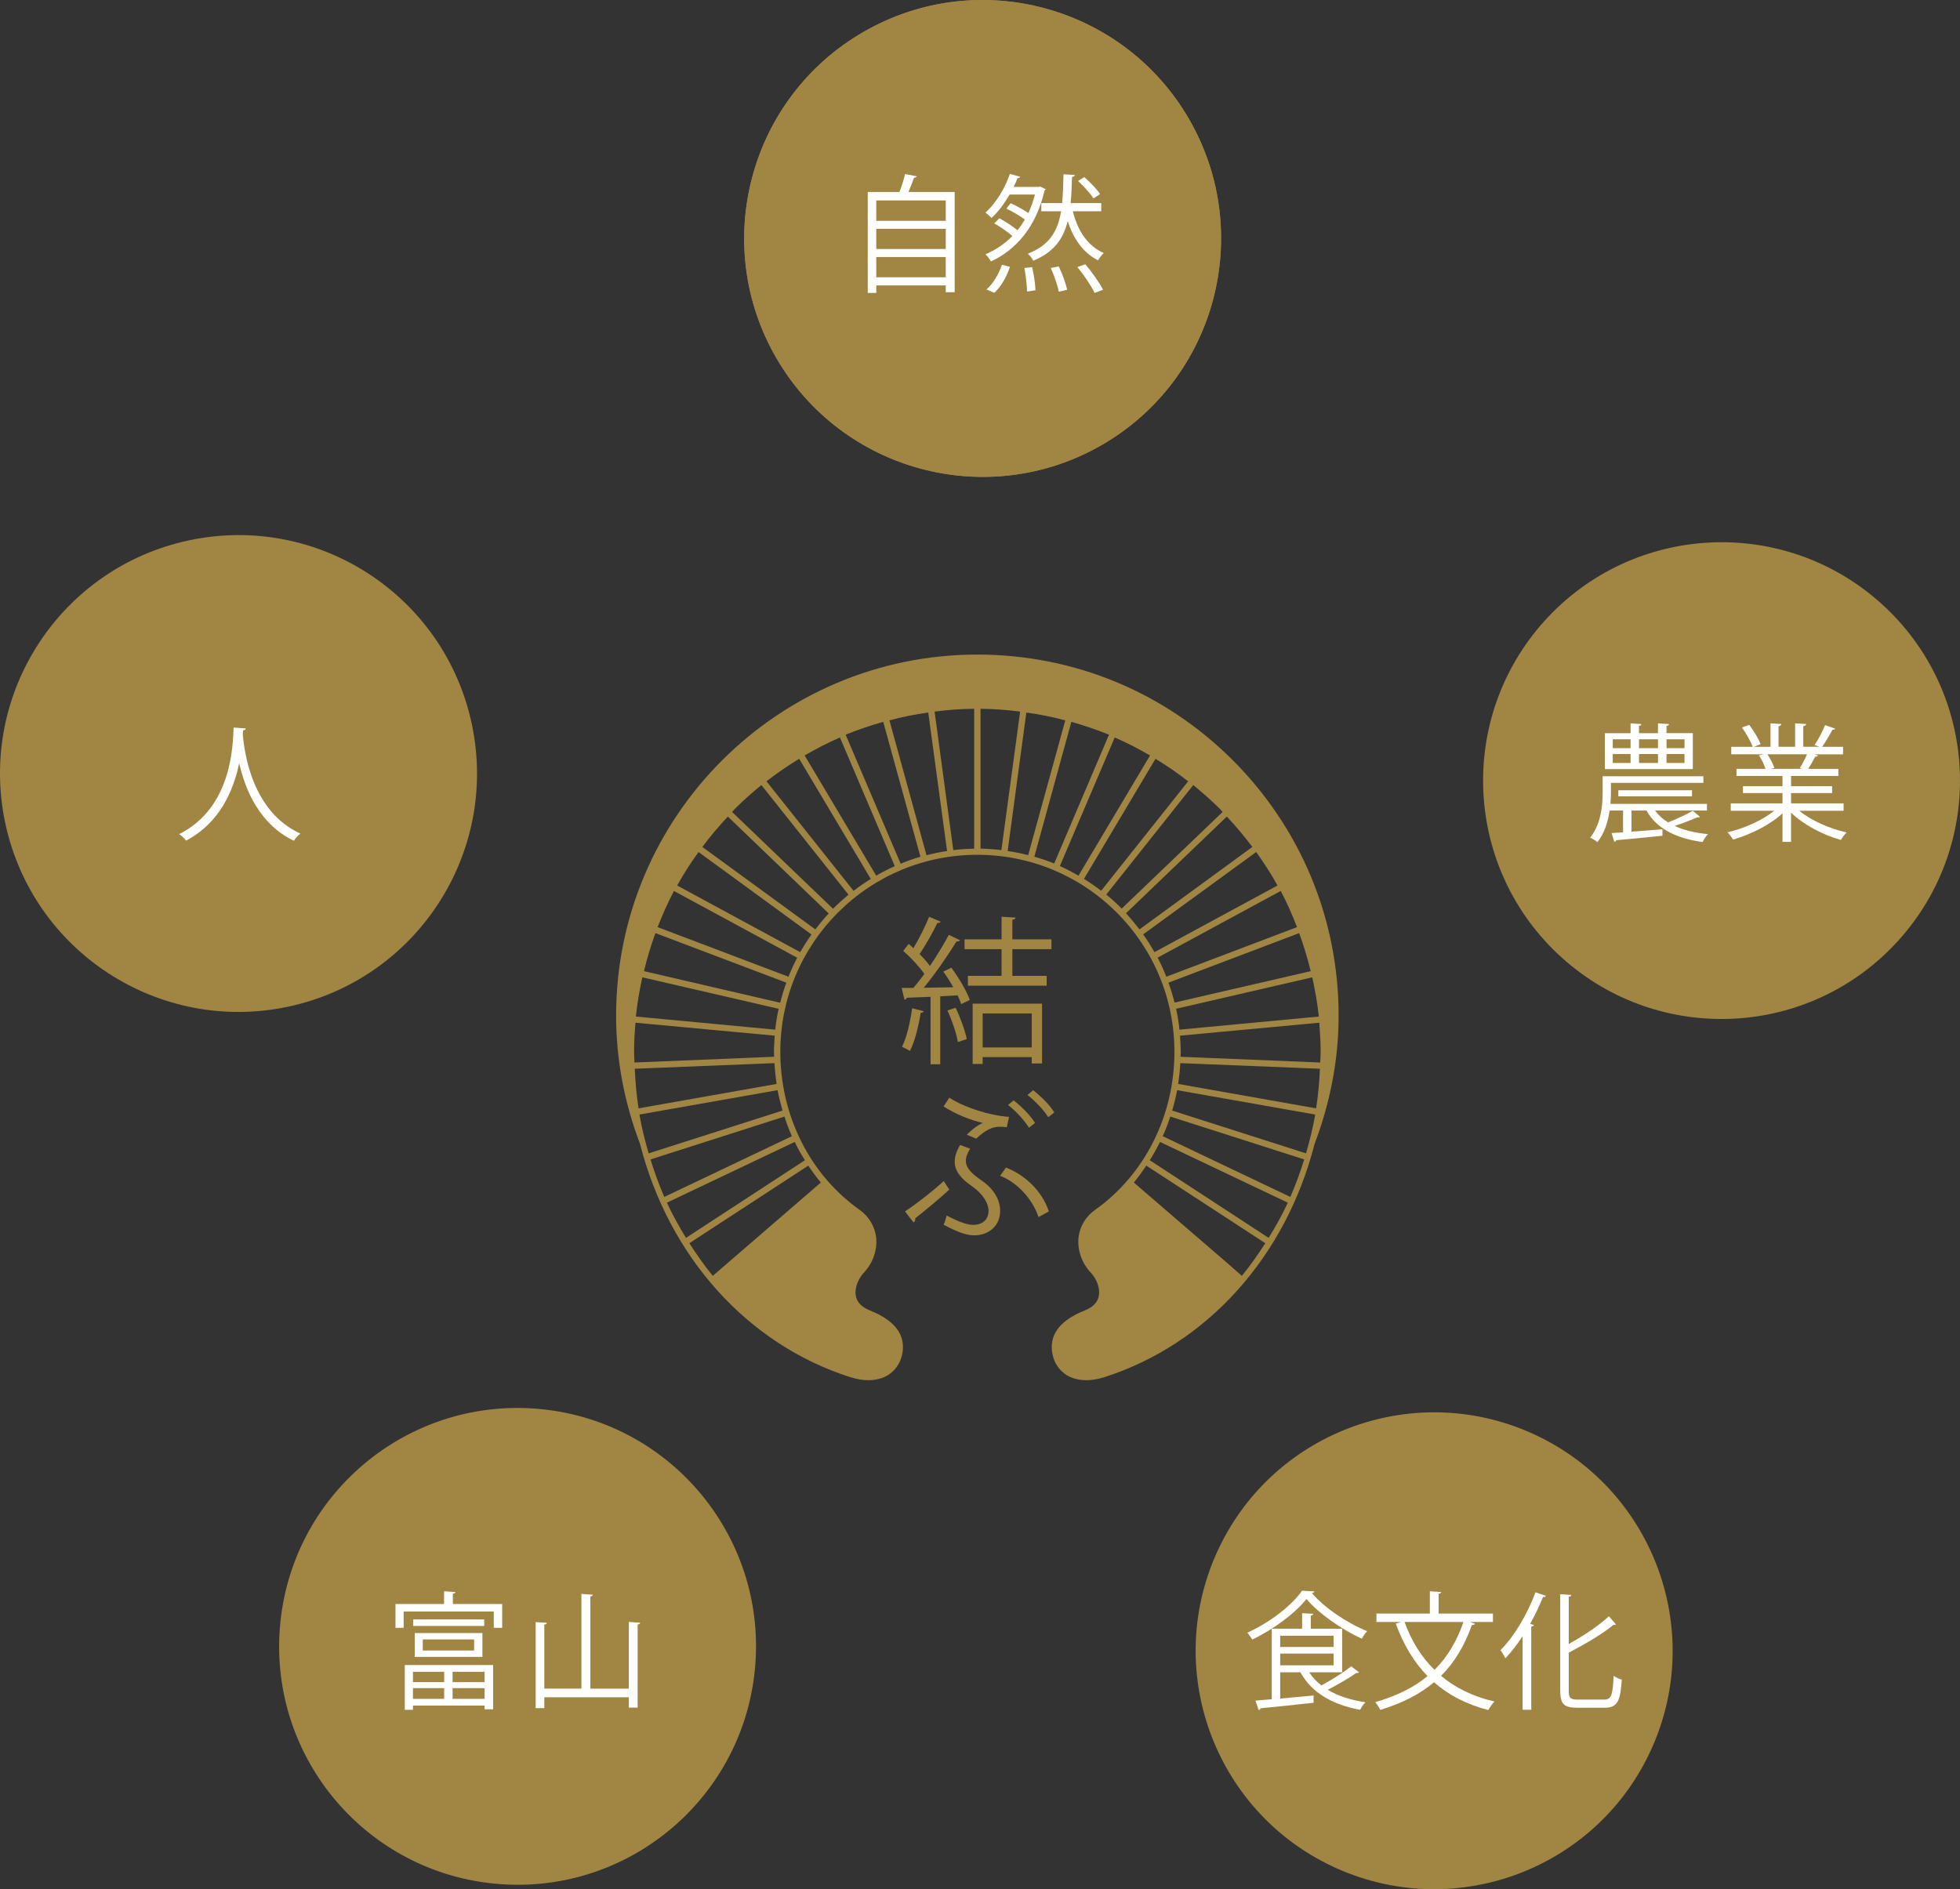
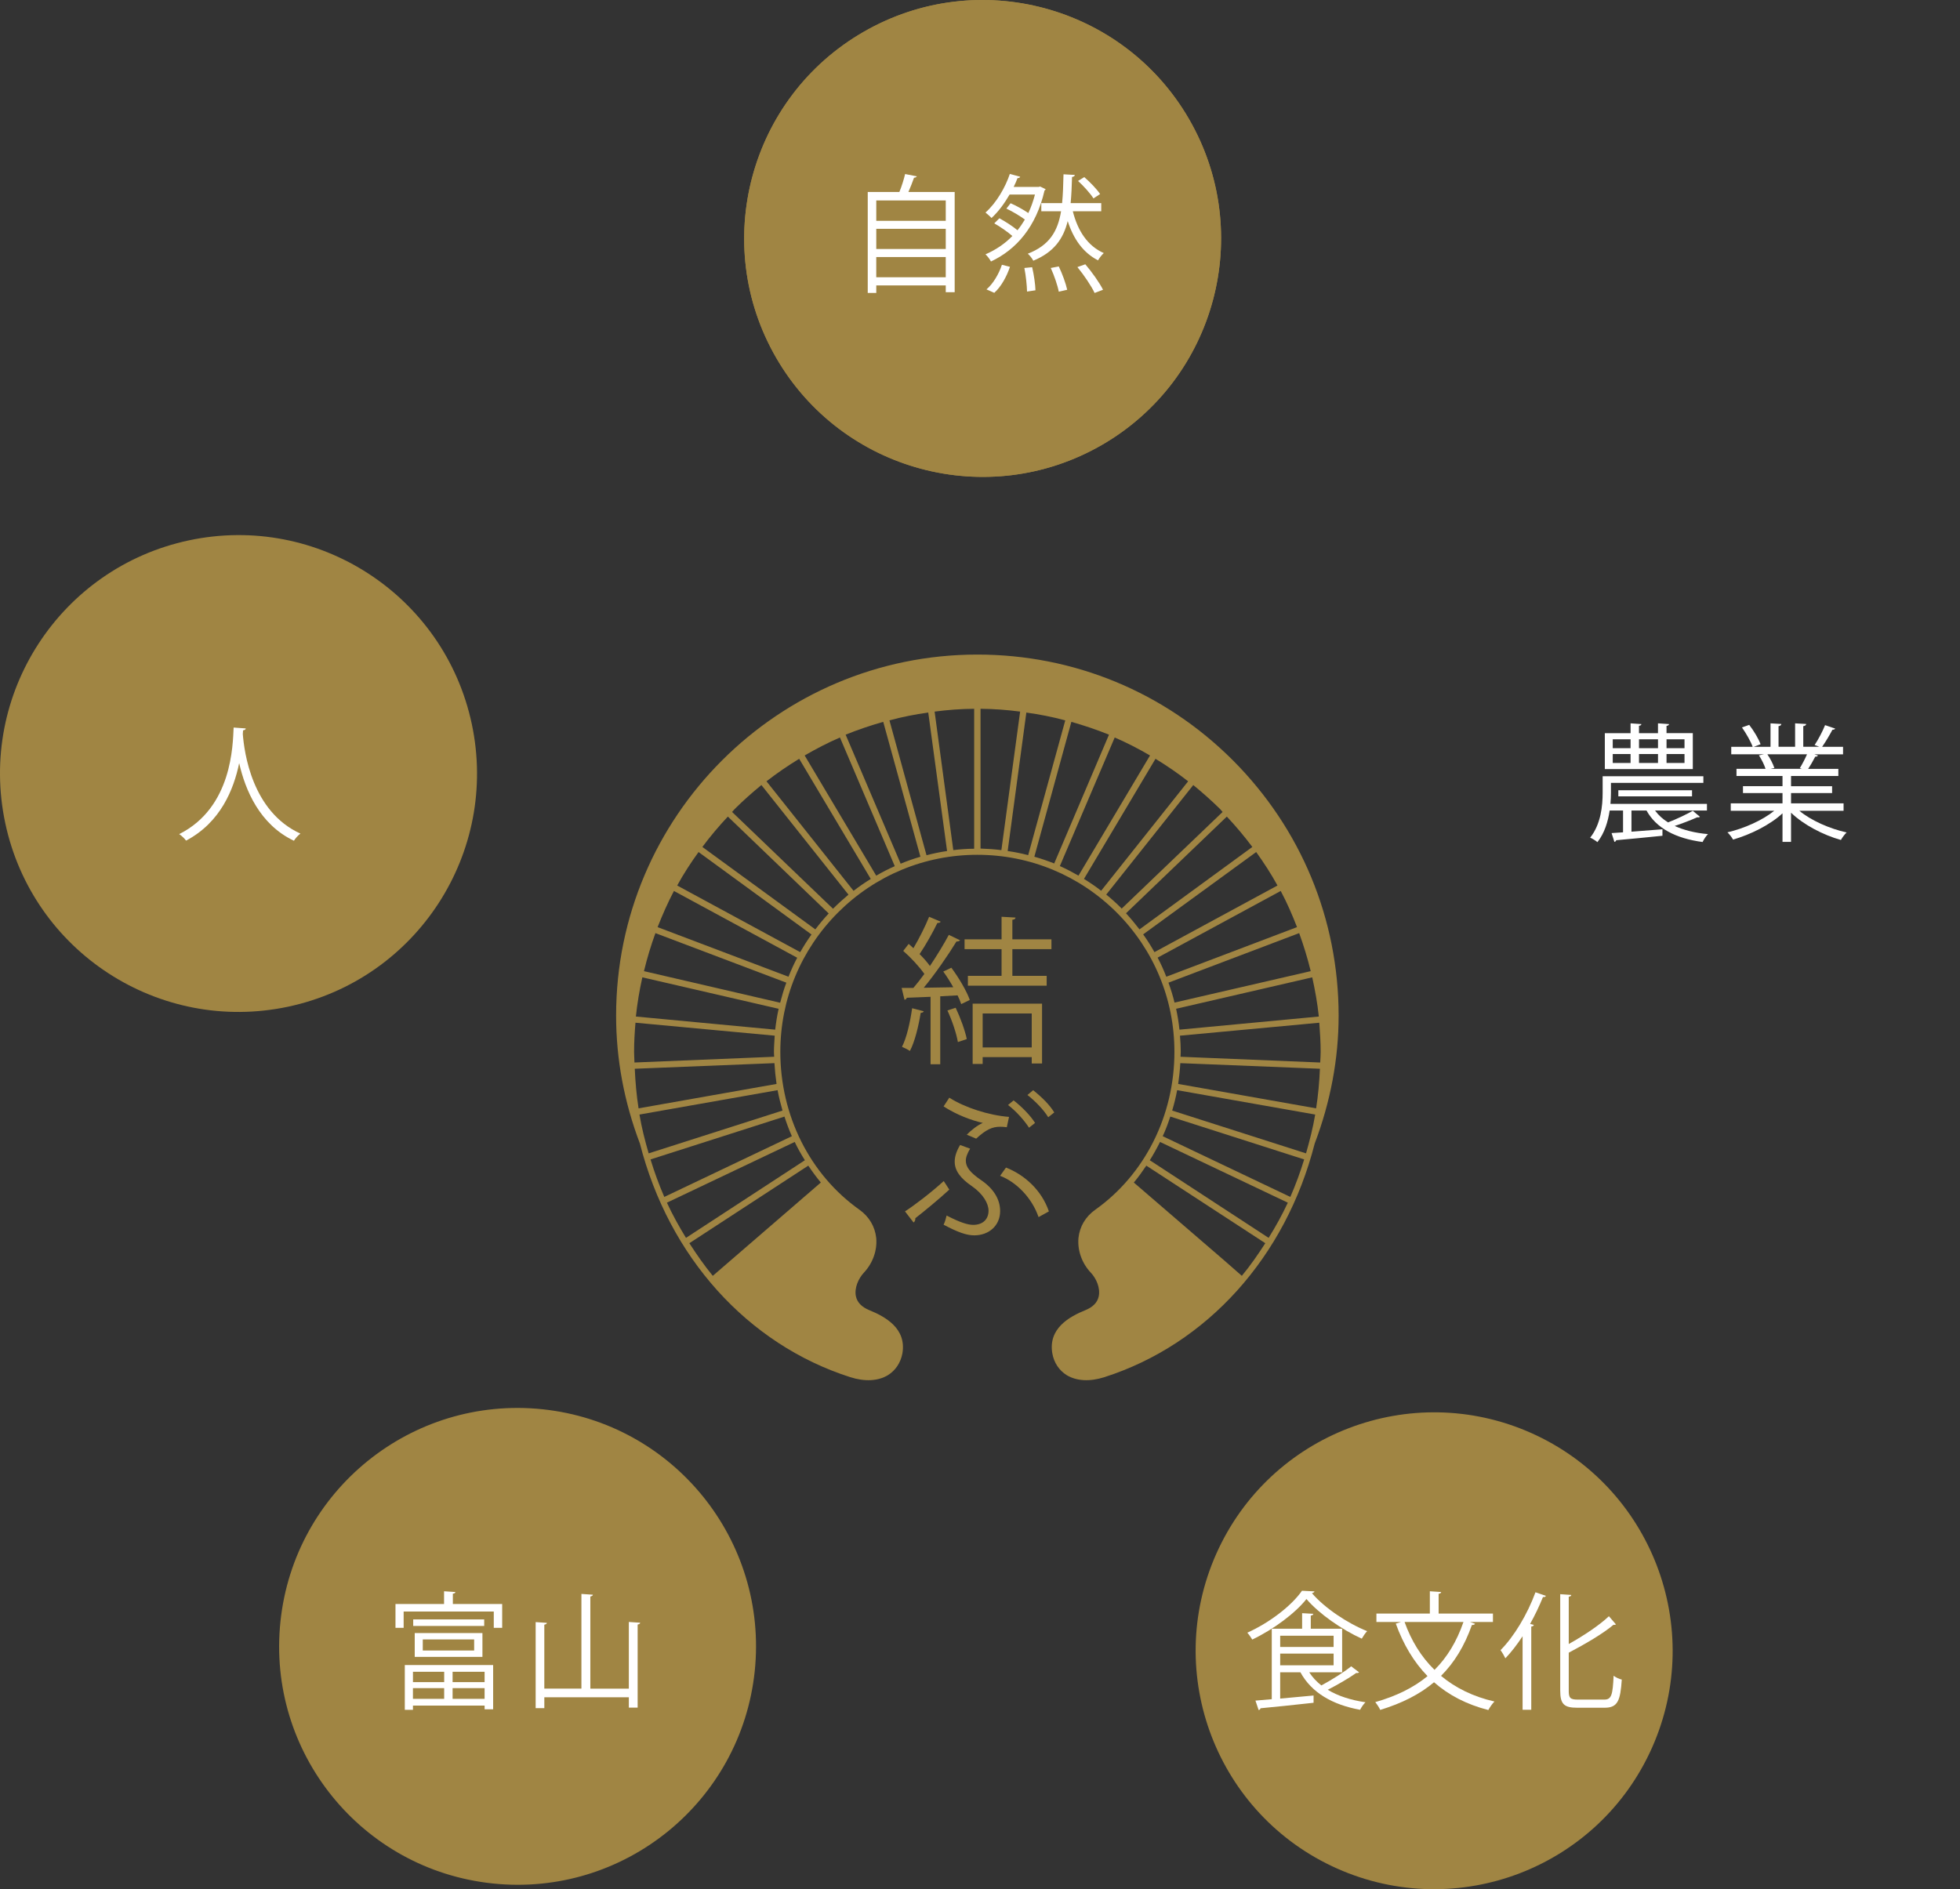
<svg xmlns="http://www.w3.org/2000/svg" xmlns:xlink="http://www.w3.org/1999/xlink" version="1.1" id="レイヤー_1" x="0px" y="0px" width="141.225px" height="136.156px" viewBox="0 0 141.225 136.156" enable-background="new 0 0 141.225 136.156" xml:space="preserve">
  <rect x="0" y="0" width="141.225" height="136.156" fill="#333333" stroke="none" />
  <g>
    <defs>
      <rect id="SVGID_1_" width="141.225" height="136.156" />
    </defs>
    <clipPath id="SVGID_2_">
      <use xlink:href="#SVGID_1_" overflow="visible" />
    </clipPath>
    <path clip-path="url(#SVGID_2_)" fill="#A08543" d="M88.83,54.792c-4.918-4.918-11.453-7.617-18.413-7.617   c-14.349,0-26.024,11.668-26.024,26.021c0,3.13,0.577,6.223,1.716,9.225c2.086,8.167,7.749,14.461,15.153,16.831   c1.041,0.335,2.009,0.284,2.712-0.141c0.551-0.343,0.92-0.896,1.046-1.566c0.313-1.799-1.226-2.652-2.401-3.128   c-0.532-0.223-0.849-0.55-0.946-0.983c-0.132-0.622,0.196-1.308,0.575-1.716c0.642-0.681,0.972-1.616,0.886-2.505   c-0.089-0.816-0.515-1.534-1.206-2.026c-3.577-2.538-5.703-6.784-5.703-11.38c0-3.788,1.474-7.352,4.157-10.042   c2.68-2.676,6.243-4.159,10.035-4.159c3.796,0,7.363,1.483,10.045,4.159c2.684,2.69,4.159,6.254,4.159,10.042   c0,4.596-2.133,8.842-5.705,11.38c-0.696,0.492-1.12,1.21-1.208,2.026c-0.084,0.889,0.241,1.824,0.885,2.505   c0.388,0.408,0.704,1.094,0.573,1.716c-0.096,0.434-0.409,0.761-0.946,0.983c-1.178,0.476-2.708,1.329-2.395,3.128   c0.118,0.67,0.491,1.224,1.04,1.566c0.709,0.425,1.669,0.476,2.711,0.141c7.397-2.37,13.063-8.664,15.151-16.831   c1.138-3.002,1.725-6.104,1.725-9.225C96.453,66.248,93.741,59.716,88.83,54.792 M94.831,79.879l-9.938-1.759   c0.072-0.496,0.125-1.005,0.153-1.499l10.059,0.404C95.063,77.991,94.979,78.944,94.831,79.879 M84.192,70.821l9.418-3.571   c0.326,0.897,0.606,1.812,0.832,2.741l-9.812,2.265C84.512,71.77,84.363,71.287,84.192,70.821 M83.411,69.017l8.87-4.805   c0.452,0.85,0.831,1.723,1.174,2.606l-9.419,3.575C83.854,69.923,83.646,69.461,83.411,69.017 M82.369,67.341l8.144-5.934   c0.553,0.774,1.078,1.576,1.534,2.412l-8.865,4.802C82.938,68.185,82.666,67.753,82.369,67.341 M94.551,70.437   c0.204,0.923,0.375,1.862,0.475,2.825l-10.042,0.946c-0.054-0.516-0.134-1.012-0.242-1.505L94.551,70.437z M85.062,76.161   c0.002-0.121,0.015-0.229,0.015-0.354c0-0.387-0.022-0.765-0.056-1.165l10.038-0.934c0.052,0.7,0.099,1.397,0.099,2.099   c0,0.253-0.02,0.511-0.032,0.769L85.062,76.161z M90.236,61.04l-8.131,5.941c-0.307-0.398-0.63-0.787-0.972-1.161l7.265-6.969   C89.056,59.554,89.666,60.281,90.236,61.04 M78.104,63.343l5.154-8.657c0.813,0.497,1.596,1.031,2.352,1.623l-6.269,7.889   C78.944,63.885,78.533,63.61,78.104,63.343 M76.367,62.417l3.952-9.266c0.877,0.379,1.72,0.816,2.544,1.296l-5.154,8.66   C77.271,62.857,76.83,62.623,76.367,62.417 M74.529,61.743l2.667-9.719c0.917,0.262,1.827,0.566,2.711,0.924l-3.948,9.282   C75.485,62.043,75.004,61.878,74.529,61.743 M70.651,61.155V51.083c0.964,0.007,1.911,0.078,2.853,0.202l-1.351,9.983   C71.657,61.206,71.156,61.171,70.651,61.155 M64.895,62.247l-3.964-9.299c0.883-0.358,1.791-0.662,2.709-0.924l2.679,9.721   C65.833,61.89,65.359,62.051,64.895,62.247 M63.135,63.109l-5.156-8.662c0.825-0.48,1.667-0.917,2.542-1.296l3.951,9.274   C64.015,62.625,63.567,62.857,63.135,63.109 M61.502,64.203l-6.274-7.894c0.759-0.592,1.544-1.126,2.356-1.623l5.158,8.66   C62.311,63.61,61.896,63.897,61.502,64.203 M64.088,51.917c0.92-0.251,1.846-0.432,2.796-0.564l1.356,9.981   c-0.505,0.072-0.999,0.177-1.481,0.304L64.088,51.917z M67.342,51.285c0.942-0.124,1.889-0.195,2.85-0.202v10.085   c-0.509,0.003-1.01,0.038-1.504,0.1L67.342,51.285z M73.952,51.354c0.949,0.132,1.884,0.313,2.804,0.564l-2.672,9.712   c-0.487-0.125-0.977-0.227-1.478-0.296L73.952,51.354z M52.445,58.851l7.266,6.982c-0.342,0.368-0.663,0.75-0.963,1.148   l-8.14-5.941C51.174,60.281,51.784,59.554,52.445,58.851 M57.658,68.621l-8.864-4.802c0.459-0.836,0.978-1.638,1.54-2.412   l8.138,5.943C58.18,67.753,57.909,68.185,57.658,68.621 M56.813,70.393l-9.43-3.575c0.347-0.883,0.73-1.756,1.177-2.606   l8.882,4.813C57.208,69.461,57.001,69.923,56.813,70.393 M56.213,72.268L46.4,69.991c0.224-0.929,0.5-1.844,0.826-2.741   l9.433,3.571C56.483,71.287,56.344,71.77,56.213,72.268 M55.783,76.161l-10.068,0.414c-0.004-0.258-0.027-0.516-0.027-0.769   c0-0.701,0.041-1.398,0.1-2.099l10.032,0.934c-0.019,0.4-0.055,0.778-0.055,1.165C55.765,75.933,55.775,76.04,55.783,76.161    M45.737,77.025l10.064-0.404c0.029,0.494,0.08,1.003,0.152,1.499l-9.942,1.759C45.864,78.944,45.781,77.991,45.737,77.025    M55.855,74.208l-10.038-0.946c0.101-0.963,0.261-1.902,0.467-2.825l9.82,2.267C55.991,73.196,55.917,73.692,55.855,74.208    M46.075,80.326l9.952-1.757c0.094,0.498,0.216,0.985,0.356,1.47l-9.645,3.084C46.473,82.206,46.234,81.276,46.075,80.326    M57.057,81.886l-9.192,4.377c-0.382-0.878-0.71-1.775-0.993-2.703l9.65-3.088C56.679,80.954,56.853,81.432,57.057,81.886    M57.994,83.619l-8.566,5.594c-0.502-0.82-0.969-1.658-1.375-2.536l9.209-4.377C57.479,82.762,57.729,83.196,57.994,83.619    M51.359,91.95c-0.61-0.741-1.166-1.544-1.688-2.352l8.569-5.59c0.278,0.413,0.582,0.83,0.904,1.217L51.359,91.95z M60.022,65.494   l-7.273-6.976c0.064-0.072,0.117-0.134,0.183-0.207c0.616-0.612,1.262-1.186,1.93-1.732l6.273,7.898   C60.75,64.803,60.377,65.136,60.022,65.494 M79.709,64.472l6.271-7.893c0.668,0.546,1.313,1.12,1.936,1.732   c0.06,0.073,0.115,0.135,0.176,0.207l-7.271,6.966c-0.016-0.007-0.018-0.029-0.035-0.041   C80.443,65.099,80.081,64.771,79.709,64.472 M92.973,86.263l-9.196-4.377c0.212-0.454,0.389-0.932,0.547-1.414l9.646,3.088   C93.687,84.487,93.357,85.385,92.973,86.263 M91.409,89.213l-8.562-5.594c0.267-0.423,0.506-0.857,0.737-1.319l9.208,4.377   C92.383,87.555,91.92,88.393,91.409,89.213 M88.228,90.854l-6.532-5.629c0.327-0.387,0.622-0.804,0.901-1.217l8.573,5.59   c-0.525,0.808-1.073,1.61-1.691,2.352L88.228,90.854z M94.104,83.123l-9.644-3.084c0.144-0.484,0.265-0.972,0.357-1.47l9.947,1.757   C94.604,81.276,94.367,82.206,94.104,83.123" />
  </g>
  <g>
    <g>
-       <path fill="#A08543" d="M65.208,87.305c0.675-0.435,1.865-1.339,2.792-2.186l0.401,0.617c-0.755,0.698-1.843,1.591-2.449,2.061    c0.012,0.126-0.034,0.24-0.126,0.309L65.208,87.305z M68.401,79.11c1.11,0.71,2.838,1.271,4.303,1.385l-0.16,0.744    c-0.172-0.023-0.332-0.034-0.481-0.034c-0.572,0-1.019,0.206-1.728,0.858l-0.675-0.286c0.309-0.32,0.79-0.698,1.156-0.848    c-0.813-0.183-1.865-0.571-2.827-1.189L68.401,79.11z M69.9,82.784c-0.194,0.332-0.309,0.606-0.309,0.87    c0,0.469,0.332,0.869,1.099,1.396c0.927,0.63,1.373,1.408,1.373,2.231c0,1.054-0.813,1.751-1.865,1.751    c-0.572,0-1.213-0.24-2.208-0.767c0.091-0.183,0.16-0.423,0.217-0.663c0.961,0.503,1.534,0.675,1.911,0.675    c0.721,0,1.11-0.424,1.11-1.019c0-0.515-0.378-1.202-1.202-1.773c-0.835-0.572-1.236-1.122-1.236-1.763    c0-0.366,0.125-0.756,0.389-1.202L69.9,82.784z M72.486,84.146c1.316,0.516,2.563,1.614,3.09,3.159l-0.744,0.412    c-0.48-1.396-1.602-2.529-2.77-2.976L72.486,84.146z M73.035,79.305c0.618,0.481,1.225,1.11,1.545,1.625l-0.435,0.344    c-0.332-0.515-0.904-1.167-1.511-1.637L73.035,79.305z M74.443,78.572c0.618,0.492,1.19,1.054,1.521,1.603l-0.435,0.344    c-0.343-0.55-0.904-1.134-1.499-1.603L74.443,78.572z" />
+       <path fill="#A08543" d="M65.208,87.305c0.675-0.435,1.865-1.339,2.792-2.186l0.401,0.617c-0.755,0.698-1.843,1.591-2.449,2.061    c0.012,0.126-0.034,0.24-0.126,0.309L65.208,87.305z M68.401,79.11c1.11,0.71,2.838,1.271,4.303,1.385l-0.16,0.744    c-0.172-0.023-0.332-0.034-0.481-0.034c-0.572,0-1.019,0.206-1.728,0.858l-0.675-0.286c0.309-0.32,0.79-0.698,1.156-0.848    c-0.813-0.183-1.865-0.571-2.827-1.189L68.401,79.11z M69.9,82.784c-0.194,0.332-0.309,0.606-0.309,0.87    c0,0.469,0.332,0.869,1.099,1.396c0.927,0.63,1.373,1.408,1.373,2.231c0,1.054-0.813,1.751-1.865,1.751    c-0.572,0-1.213-0.24-2.208-0.767c0.091-0.183,0.16-0.423,0.217-0.663c0.961,0.503,1.534,0.675,1.911,0.675    c0.721,0,1.11-0.424,1.11-1.019c0-0.515-0.378-1.202-1.202-1.773c-0.835-0.572-1.236-1.122-1.236-1.763    c0-0.366,0.125-0.756,0.389-1.202L69.9,82.784z M72.486,84.146c1.316,0.516,2.563,1.614,3.09,3.159l-0.744,0.412    c-0.48-1.396-1.602-2.529-2.77-2.976L72.486,84.146z M73.035,79.305c0.618,0.481,1.225,1.11,1.545,1.625l-0.435,0.344    c-0.332-0.515-0.904-1.167-1.511-1.637L73.035,79.305z M74.443,78.572c0.618,0.492,1.19,1.054,1.521,1.603l-0.435,0.344    c-0.343-0.55-0.904-1.134-1.499-1.603L74.443,78.572" />
    </g>
    <g>
      <path fill="#A08543" d="M68.687,71.152c-0.218-0.389-0.469-0.789-0.721-1.133l0.583-0.274c0.538,0.721,1.11,1.693,1.328,2.323    l-0.618,0.298c-0.058-0.184-0.149-0.4-0.263-0.63l-1.248,0.068v4.898H67.05V71.84c-0.652,0.022-1.248,0.057-1.716,0.068    c-0.012,0.092-0.081,0.126-0.161,0.148l-0.206-0.858h0.847c0.252-0.297,0.526-0.641,0.79-1.007    c-0.355-0.515-0.973-1.179-1.522-1.659l0.389-0.503c0.114,0.091,0.229,0.194,0.343,0.309c0.4-0.675,0.87-1.603,1.133-2.266    l0.835,0.354c-0.046,0.069-0.114,0.092-0.24,0.092c-0.32,0.664-0.847,1.602-1.282,2.243c0.297,0.298,0.561,0.596,0.744,0.858    c0.515-0.767,1.007-1.579,1.362-2.243l0.813,0.389c-0.045,0.057-0.137,0.091-0.263,0.091c-0.595,0.973-1.533,2.334-2.357,3.331    L68.687,71.152z M66.558,72.881c-0.023,0.068-0.091,0.114-0.217,0.114c-0.16,0.973-0.423,2.071-0.778,2.747    c-0.148-0.104-0.4-0.218-0.572-0.298c0.332-0.641,0.584-1.739,0.732-2.781L66.558,72.881z M69.019,75.101    c-0.103-0.617-0.423-1.567-0.755-2.277l0.595-0.194c0.343,0.721,0.675,1.637,0.801,2.255L69.019,75.101z M75.76,68.406h-2.815    v1.923h2.472v0.709H69.74v-0.709h2.426v-1.923H69.5v-0.709h2.667v-1.625l1.007,0.057c-0.012,0.091-0.08,0.149-0.229,0.16v1.408    h2.815V68.406z M70.083,76.681v-4.349h5.001v4.314H74.34v-0.458h-3.536v0.492H70.083z M74.34,73.041h-3.536v2.449h3.536V73.041z" />
    </g>
  </g>
  <g>
    <defs>
      <rect id="SVGID_3_" width="141.225" height="136.156" />
    </defs>
    <clipPath id="SVGID_4_">
      <use xlink:href="#SVGID_3_" overflow="visible" />
    </clipPath>
    <path clip-path="url(#SVGID_4_)" fill="#A08543" d="M20.208,116.86c0.992-9.438,9.444-16.284,18.882-15.294   c9.437,0.993,16.279,9.446,15.29,18.886c-0.994,9.431-9.443,16.282-18.88,15.29C26.059,134.753,19.215,126.296,20.208,116.86" />
  </g>
  <g>
    <path fill="#FFFFFF" d="M32.629,115.601h3.555v1.718h-0.606v-1.176h-6.494v1.176h-0.588v-1.718h3.5v-0.918l0.818,0.055   c-0.009,0.064-0.064,0.11-0.184,0.119V115.601z M29.167,123.226v-3.225h6.366v3.188h-0.615v-0.267h-5.163v0.304H29.167z    M32.005,120.487h-2.25v0.744h2.25V120.487z M29.754,122.436h2.25v-0.772h-2.25V122.436z M34.889,116.713v0.468h-5.116v-0.468   H34.889z M34.761,119.413h-4.878v-1.718h4.878V119.413z M30.462,118.154v0.8h3.702v-0.8H30.462z M34.917,121.231v-0.744h-2.306   v0.744H34.917z M32.611,122.436h2.306v-0.772h-2.306V122.436z" />
    <path fill="#FFFFFF" d="M45.312,116.896l0.817,0.055c-0.009,0.064-0.064,0.11-0.184,0.129v5.989h-0.634v-0.744h-6.09v0.78h-0.625   v-6.2l0.808,0.055c-0.009,0.064-0.055,0.11-0.184,0.129v4.611h2.673v-6.825l0.827,0.056c-0.009,0.064-0.064,0.11-0.184,0.128v6.642   h2.774V116.896z" />
  </g>
  <g>
    <defs>
      <rect id="SVGID_5_" width="141.225" height="136.156" />
    </defs>
    <clipPath id="SVGID_6_">
      <use xlink:href="#SVGID_5_" overflow="visible" />
    </clipPath>
    <path clip-path="url(#SVGID_6_)" fill="#A08543" d="M96.346,134.667c-8.667-3.861-12.564-14.015-8.708-22.686   c3.861-8.667,14.015-12.563,22.687-8.706c8.661,3.86,12.566,14.016,8.709,22.684C115.173,134.63,105.015,138.524,96.346,134.667" />
  </g>
  <g>
    <path fill="#FFFFFF" d="M94.713,114.691c-0.019,0.064-0.092,0.11-0.184,0.129c0.909,1.065,2.572,2.177,3.978,2.737   c-0.138,0.146-0.285,0.367-0.386,0.542c-1.424-0.644-3.077-1.791-3.986-2.857c-0.79,1.002-2.334,2.168-3.904,2.922   c-0.083-0.138-0.239-0.368-0.358-0.496c1.599-0.717,3.188-1.938,3.94-3.022L94.713,114.691z M94.336,120.524   c0.23,0.358,0.524,0.671,0.873,0.946c0.717-0.386,1.617-0.946,2.149-1.378l0.569,0.432c-0.046,0.046-0.119,0.064-0.202,0.046   c-0.532,0.377-1.35,0.854-2.058,1.213c0.744,0.45,1.663,0.744,2.72,0.9c-0.138,0.128-0.304,0.376-0.386,0.542   c-1.984-0.358-3.5-1.231-4.3-2.701h-1.46v1.893c0.753-0.064,1.589-0.147,2.406-0.221v0.523c-1.405,0.156-2.912,0.313-3.821,0.396   c-0.019,0.073-0.064,0.119-0.138,0.128l-0.229-0.68l1.176-0.101v-5.08h2.187v-1.12l0.808,0.046   c-0.009,0.063-0.055,0.109-0.184,0.128v0.946h2.26v3.142H94.336z M96.091,117.889h-3.849v0.808h3.849V117.889z M92.242,119.174   v0.846h3.849v-0.846H92.242z" />
    <path fill="#FFFFFF" d="M107.57,116.896h-1.654c0.239,0.082,0.304,0.101,0.368,0.128c-0.028,0.064-0.102,0.092-0.229,0.092   c-0.533,1.507-1.259,2.701-2.224,3.665c1.038,0.864,2.315,1.498,3.849,1.847c-0.146,0.147-0.34,0.423-0.44,0.615   c-1.571-0.404-2.856-1.074-3.913-2.002c-1.038,0.872-2.314,1.516-3.877,1.993c-0.063-0.156-0.238-0.413-0.357-0.561   c1.506-0.432,2.756-1.038,3.766-1.874c-0.992-1.02-1.745-2.287-2.287-3.784l0.377-0.119h-1.773v-0.606h3.85v-1.607l0.817,0.055   c-0.01,0.064-0.064,0.11-0.184,0.129v1.424h3.913V116.896z M101.204,116.896c0.478,1.341,1.194,2.508,2.159,3.453   c0.909-0.909,1.598-2.039,2.085-3.453H101.204z" />
    <path fill="#FFFFFF" d="M109.708,123.226v-5.301c-0.395,0.598-0.809,1.14-1.24,1.589c-0.073-0.156-0.238-0.44-0.349-0.588   c0.955-0.955,1.929-2.563,2.517-4.17l0.753,0.257c-0.036,0.083-0.119,0.102-0.211,0.083c-0.267,0.661-0.579,1.313-0.928,1.938   l0.267,0.073c-0.019,0.064-0.064,0.11-0.184,0.119v5.999H109.708z M113.033,121.856c0,0.515,0.11,0.634,0.643,0.634h1.92   c0.524,0,0.606-0.349,0.671-1.718c0.156,0.119,0.404,0.239,0.588,0.275c-0.101,1.507-0.285,2.03-1.23,2.03h-1.984   c-0.946,0-1.222-0.257-1.222-1.24v-6.944l0.799,0.056c-0.009,0.063-0.055,0.109-0.184,0.128v3.408   c1.084-0.606,2.205-1.351,2.894-2.003l0.505,0.588c-0.036,0.028-0.101,0.046-0.174,0.028c-0.771,0.651-2.04,1.387-3.225,2.012   V121.856z" />
  </g>
  <g>
    <defs>
      <rect id="SVGID_7_" width="141.225" height="136.156" />
    </defs>
    <clipPath id="SVGID_8_">
      <use xlink:href="#SVGID_7_" overflow="visible" />
    </clipPath>
    <path clip-path="url(#SVGID_8_)" fill="#A08543" d="M85.681,8.596c4.742,8.218,1.927,18.725-6.288,23.472   c-8.219,4.742-18.722,1.924-23.471-6.29c-4.739-8.215-1.929-18.725,6.287-23.472C70.429-2.442,80.938,0.379,85.681,8.596" />
    <path clip-path="url(#SVGID_8_)" fill="#A08543" d="M85.681,8.596c4.743,8.218,1.927,18.724-6.289,23.472   c-8.218,4.741-18.721,1.924-23.469-6.289c-4.74-8.216-1.932-18.726,6.286-23.473C70.43-2.442,80.937,0.378,85.681,8.596" />
  </g>
  <g>
    <path fill="#FFFFFF" d="M66.06,12.708c-0.028,0.055-0.092,0.092-0.202,0.101c-0.101,0.294-0.257,0.689-0.404,1.029h3.334v7.22   h-0.643v-0.487h-5.006v0.542h-0.615v-7.275h2.278c0.166-0.404,0.331-0.928,0.414-1.295L66.06,12.708z M68.145,14.445h-5.006v1.47   h5.006V14.445z M68.145,16.493h-5.006v1.451h5.006V16.493z M63.138,19.984h5.006v-1.46h-5.006V19.984z" />
    <path fill="#FFFFFF" d="M74.948,13.443l0.395,0.193c-0.009,0.037-0.046,0.074-0.082,0.092c-0.598,2.627-2.049,4.271-3.858,5.117   c-0.073-0.147-0.267-0.404-0.395-0.515c0.716-0.312,1.378-0.744,1.938-1.322c-0.34-0.294-0.863-0.662-1.304-0.91l0.367-0.367   c0.44,0.239,0.965,0.579,1.305,0.863c0.192-0.239,0.367-0.496,0.532-0.771c-0.349-0.257-0.882-0.579-1.332-0.79l0.304-0.386   c0.422,0.184,0.928,0.468,1.276,0.707c0.193-0.404,0.35-0.845,0.478-1.332h-1.828c-0.357,0.616-0.808,1.24-1.304,1.69   c-0.102-0.12-0.313-0.294-0.432-0.395c0.79-0.698,1.441-1.837,1.754-2.783l0.744,0.202c-0.019,0.064-0.082,0.101-0.192,0.101   c-0.074,0.202-0.166,0.413-0.276,0.634h1.801L74.948,13.443z M72.771,19.23c-0.23,0.689-0.634,1.433-1.13,1.874l-0.561-0.248   c0.469-0.395,0.891-1.103,1.111-1.773L72.771,19.23z M74.002,21.013c-0.009-0.432-0.083-1.148-0.192-1.7l0.56-0.055   c0.129,0.542,0.23,1.249,0.239,1.663L74.002,21.013z M75.031,14.638h1.497c0.064-0.625,0.082-1.313,0.101-2.076l0.817,0.046   c-0.009,0.074-0.073,0.129-0.202,0.147c-0.018,0.671-0.046,1.305-0.101,1.883h2.205v0.588H77.3   c0.358,1.415,1.065,2.499,2.232,3.013c-0.138,0.12-0.322,0.358-0.414,0.524c-1.074-0.551-1.764-1.525-2.186-2.83   c-0.313,1.277-0.992,2.242-2.48,2.857c-0.073-0.156-0.257-0.386-0.395-0.505c1.562-0.606,2.158-1.617,2.397-3.059h-1.424V14.638z    M76.289,21.022c-0.082-0.441-0.33-1.167-0.578-1.709l0.578-0.11c0.258,0.533,0.515,1.249,0.606,1.681L76.289,21.022z    M78.87,21.114c-0.229-0.496-0.771-1.295-1.239-1.865l0.569-0.202c0.478,0.56,1.028,1.332,1.276,1.837L78.87,21.114z    M78.127,12.764c0.422,0.368,0.909,0.873,1.139,1.222l-0.478,0.313c-0.221-0.349-0.698-0.882-1.111-1.259L78.127,12.764z" />
  </g>
  <g>
    <defs>
      <rect id="SVGID_9_" width="141.225" height="136.156" />
    </defs>
    <clipPath id="SVGID_10_">
      <use xlink:href="#SVGID_9_" overflow="visible" />
    </clipPath>
-     <path clip-path="url(#SVGID_10_)" fill="#A08543" d="M136.81,67.756c-6.349,7.051-17.21,7.619-24.264,1.273   c-7.051-6.352-7.618-17.21-1.272-24.265c6.35-7.047,17.213-7.624,24.267-1.275C142.596,49.84,143.159,60.705,136.81,67.756" />
  </g>
  <g>
    <path fill="#FFFFFF" d="M122.486,58.865c-0.027,0.027-0.063,0.046-0.119,0.046c-0.019,0-0.046,0-0.073-0.009   c-0.413,0.184-1.065,0.441-1.626,0.625c0.661,0.303,1.47,0.505,2.397,0.588c-0.138,0.138-0.303,0.386-0.386,0.569   c-1.947-0.257-3.344-1.001-4.042-2.269h-1.084v1.525c0.698-0.055,1.47-0.11,2.232-0.174v0.468c-1.24,0.128-2.517,0.248-3.335,0.321   c-0.009,0.064-0.063,0.11-0.128,0.12l-0.202-0.634l0.826-0.055v-1.571h-0.964c-0.12,0.79-0.367,1.626-0.882,2.278   c-0.119-0.101-0.377-0.267-0.523-0.322c0.78-0.983,0.899-2.306,0.899-3.251v-1.176h7.257v0.478h-6.659v0.707   c0,0.248-0.01,0.524-0.037,0.809h6.954v0.478h-3.739c0.239,0.331,0.552,0.616,0.938,0.854c0.578-0.221,1.332-0.579,1.782-0.836   L122.486,58.865z M121.973,52.839v2.59h-6.339v-2.59h1.855v-0.708l0.781,0.055c-0.009,0.064-0.056,0.11-0.175,0.12v0.533h1.369   v-0.708l0.799,0.055c-0.009,0.064-0.064,0.11-0.184,0.129v0.523H121.973z M116.204,53.28v0.643h1.285V53.28H116.204z    M116.204,54.345v0.643h1.285v-0.643H116.204z M121.917,57.395h-5.31v-0.441h5.31V57.395z M119.465,53.28h-1.369v0.643h1.369V53.28   z M119.465,54.345h-1.369v0.643h1.369V54.345z M121.375,53.923V53.28h-1.295v0.643H121.375z M121.375,54.988v-0.643h-1.295v0.643   H121.375z" />
    <path fill="#FFFFFF" d="M132.836,58.433h-3.187c0.854,0.707,2.195,1.295,3.407,1.562c-0.138,0.128-0.321,0.376-0.413,0.542   c-1.276-0.358-2.691-1.093-3.592-1.966v2.104h-0.615v-2.058c-0.9,0.836-2.314,1.534-3.564,1.892   c-0.082-0.156-0.267-0.395-0.404-0.523c1.194-0.275,2.518-0.863,3.372-1.552h-3.133V57.9h3.729v-0.744h-2.848V56.66h2.848v-0.735   h-3.316v-0.514h2.095c-0.092-0.285-0.285-0.68-0.478-0.974l0.358-0.073h-2.352v-0.542h1.543c-0.138-0.386-0.469-0.964-0.771-1.396   l0.523-0.184c0.33,0.423,0.68,1.011,0.817,1.396l-0.487,0.184h1.204v-1.69l0.78,0.046c-0.009,0.092-0.082,0.138-0.202,0.156v1.488   h1.194v-1.69l0.799,0.046c-0.009,0.092-0.092,0.138-0.211,0.156v1.488h1.157c-0.119-0.046-0.257-0.101-0.34-0.128   c0.267-0.395,0.588-1.011,0.754-1.433l0.726,0.248c-0.019,0.055-0.092,0.083-0.193,0.083c-0.192,0.358-0.486,0.863-0.744,1.231   h1.507v0.542h-2.076l0.267,0.083c-0.027,0.064-0.102,0.092-0.193,0.083c-0.128,0.248-0.33,0.606-0.514,0.882h2.177v0.514h-3.408   v0.735h2.958v0.496h-2.958V57.9h3.784V58.433z M129.686,55.356c0.165-0.267,0.377-0.671,0.515-0.992h-2.856   c0.211,0.303,0.413,0.707,0.505,0.983l-0.285,0.064h2.27L129.686,55.356z" />
  </g>
  <g>
    <defs>
      <rect id="SVGID_11_" width="141.225" height="136.156" />
    </defs>
    <clipPath id="SVGID_12_">
      <use xlink:href="#SVGID_11_" overflow="visible" />
    </clipPath>
    <path clip-path="url(#SVGID_12_)" fill="#A08543" d="M13.615,38.943c9.282-1.972,18.404,3.951,20.379,13.233   c1.971,9.281-3.955,18.403-13.235,20.377c-9.278,1.971-18.406-3.95-20.38-13.231C-1.595,50.037,4.335,40.917,13.615,38.943" />
  </g>
  <g>
    <path fill="#FFFFFF" d="M17.707,52.499c0,0.073-0.073,0.119-0.193,0.138l-0.019,0.267c0.101,1.295,0.652,5.585,4.152,7.174   c-0.175,0.129-0.368,0.349-0.469,0.515c-2.48-1.176-3.509-3.674-3.94-5.576h-0.009c-0.386,1.865-1.332,4.253-3.821,5.566   c-0.11-0.147-0.303-0.34-0.496-0.468c3.831-1.92,3.858-6.439,3.922-7.68L17.707,52.499z" />
  </g>
</svg>